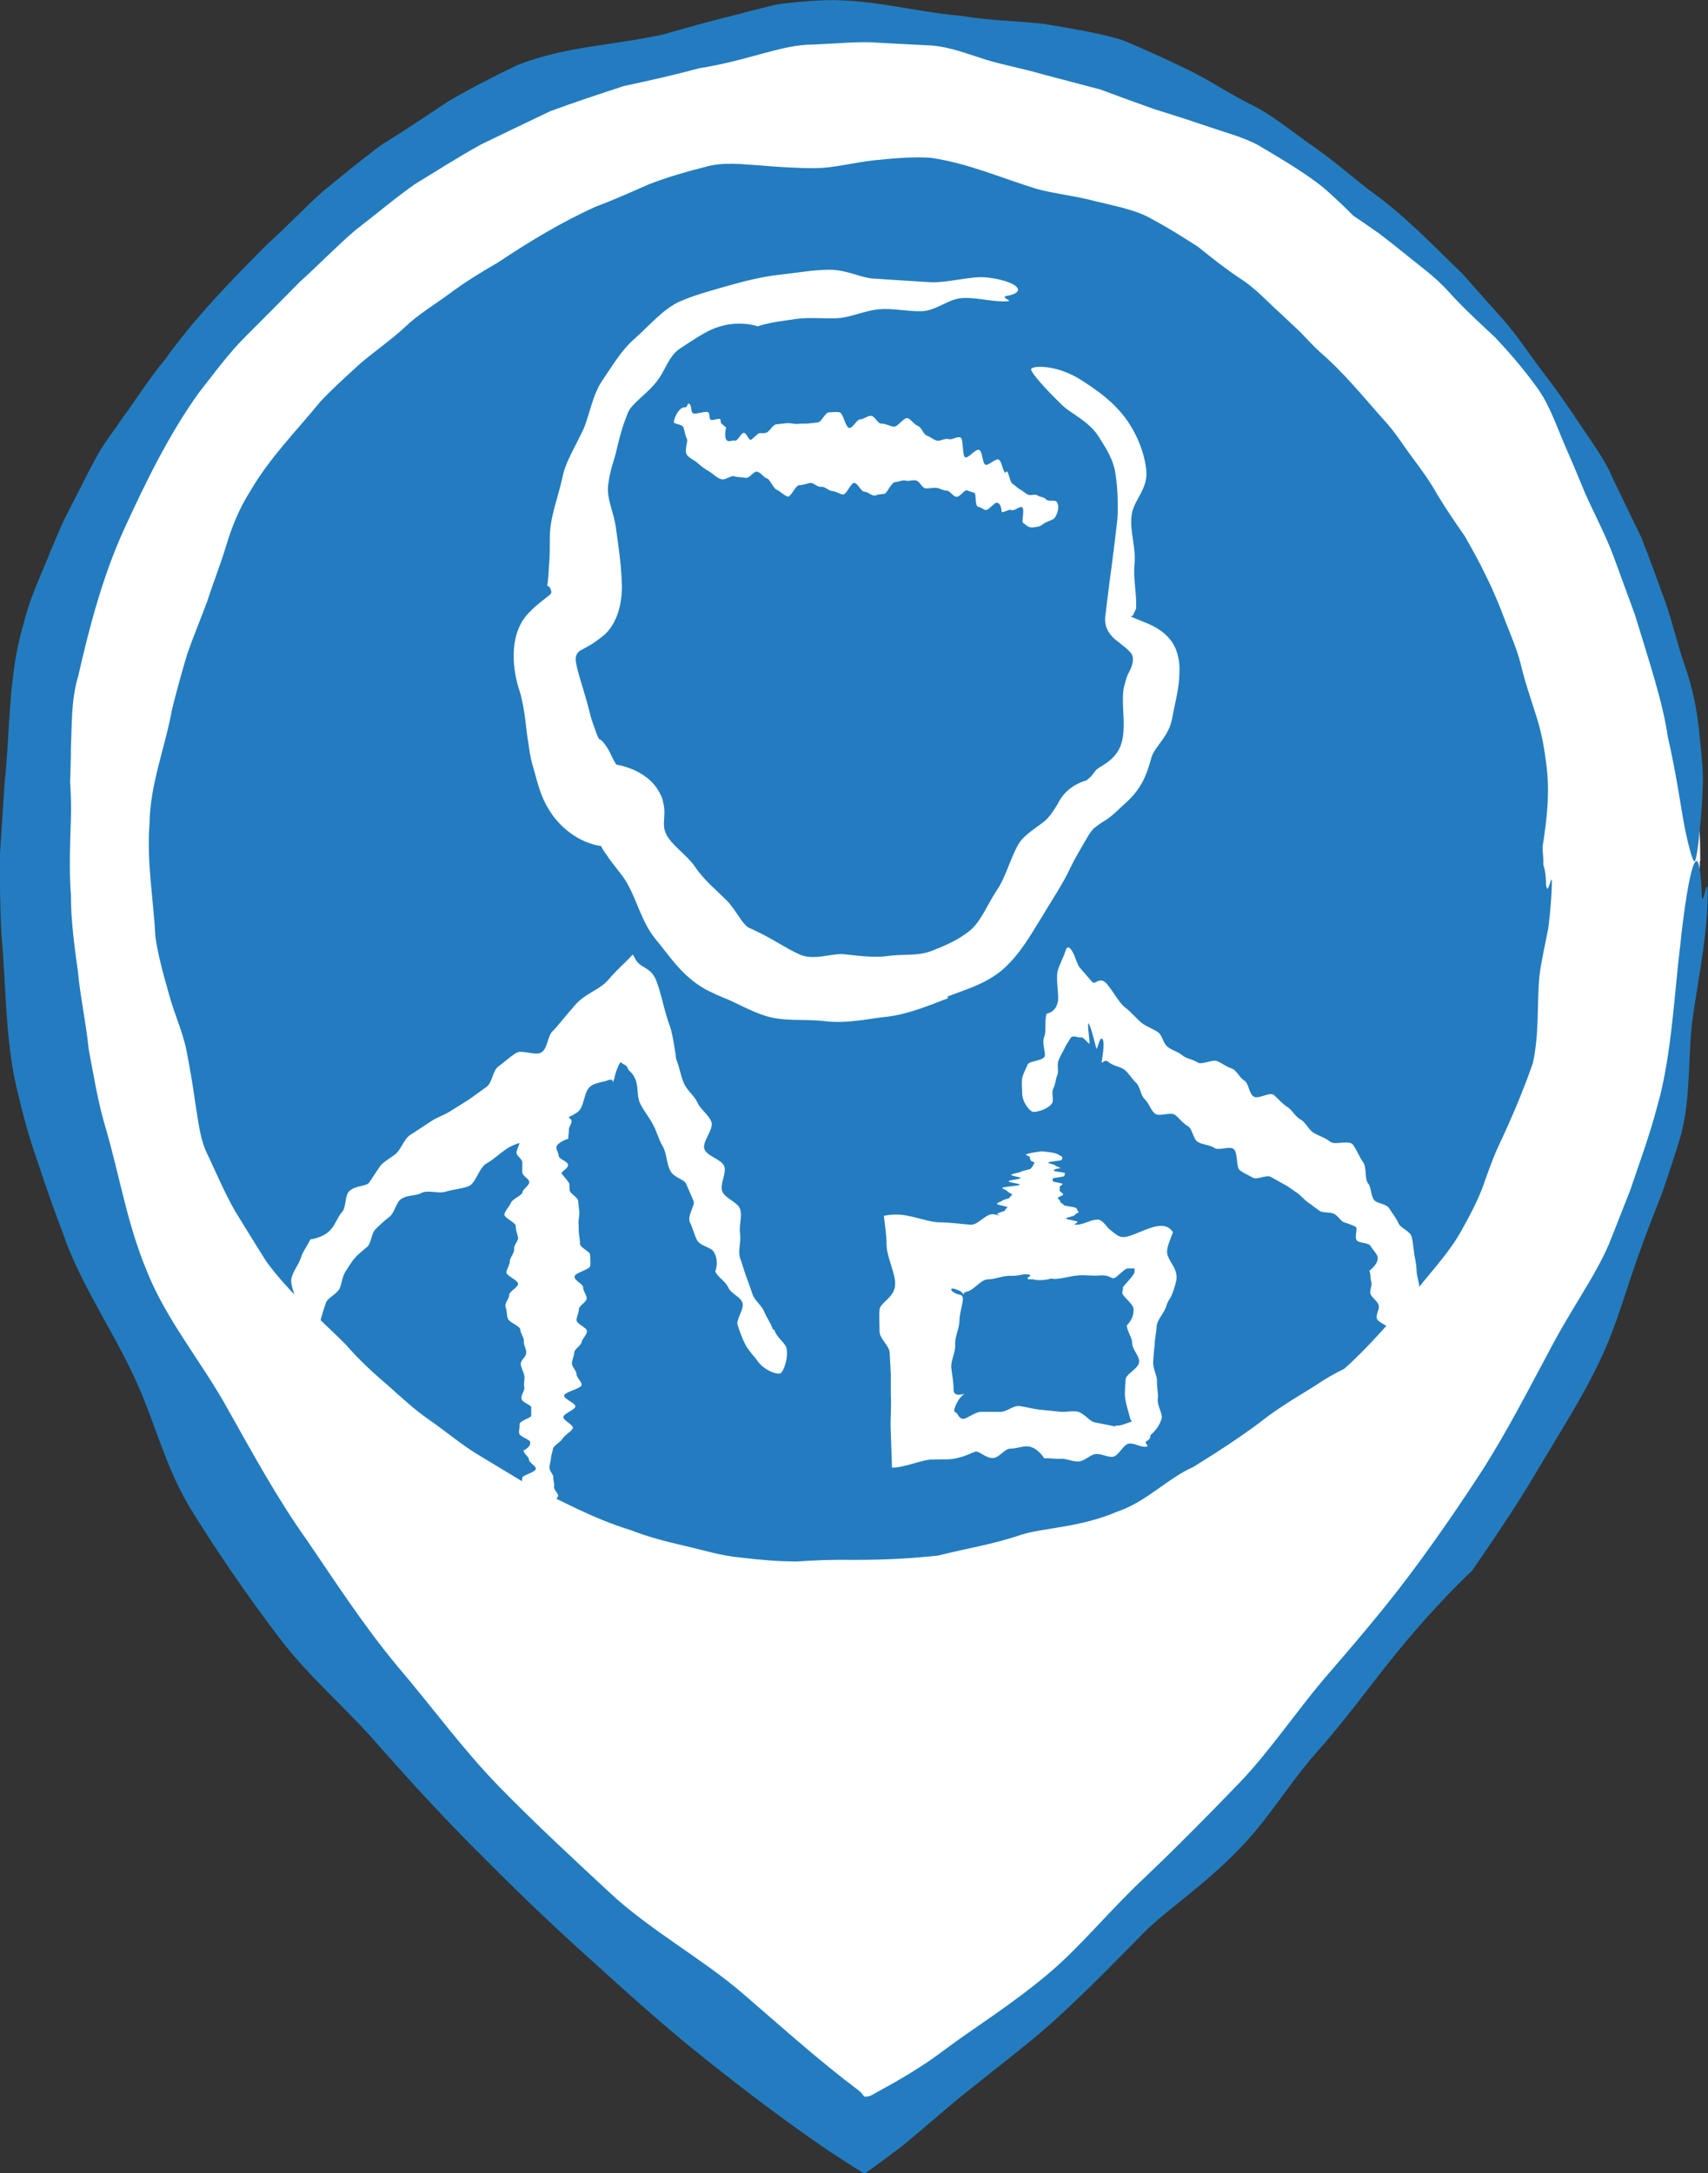
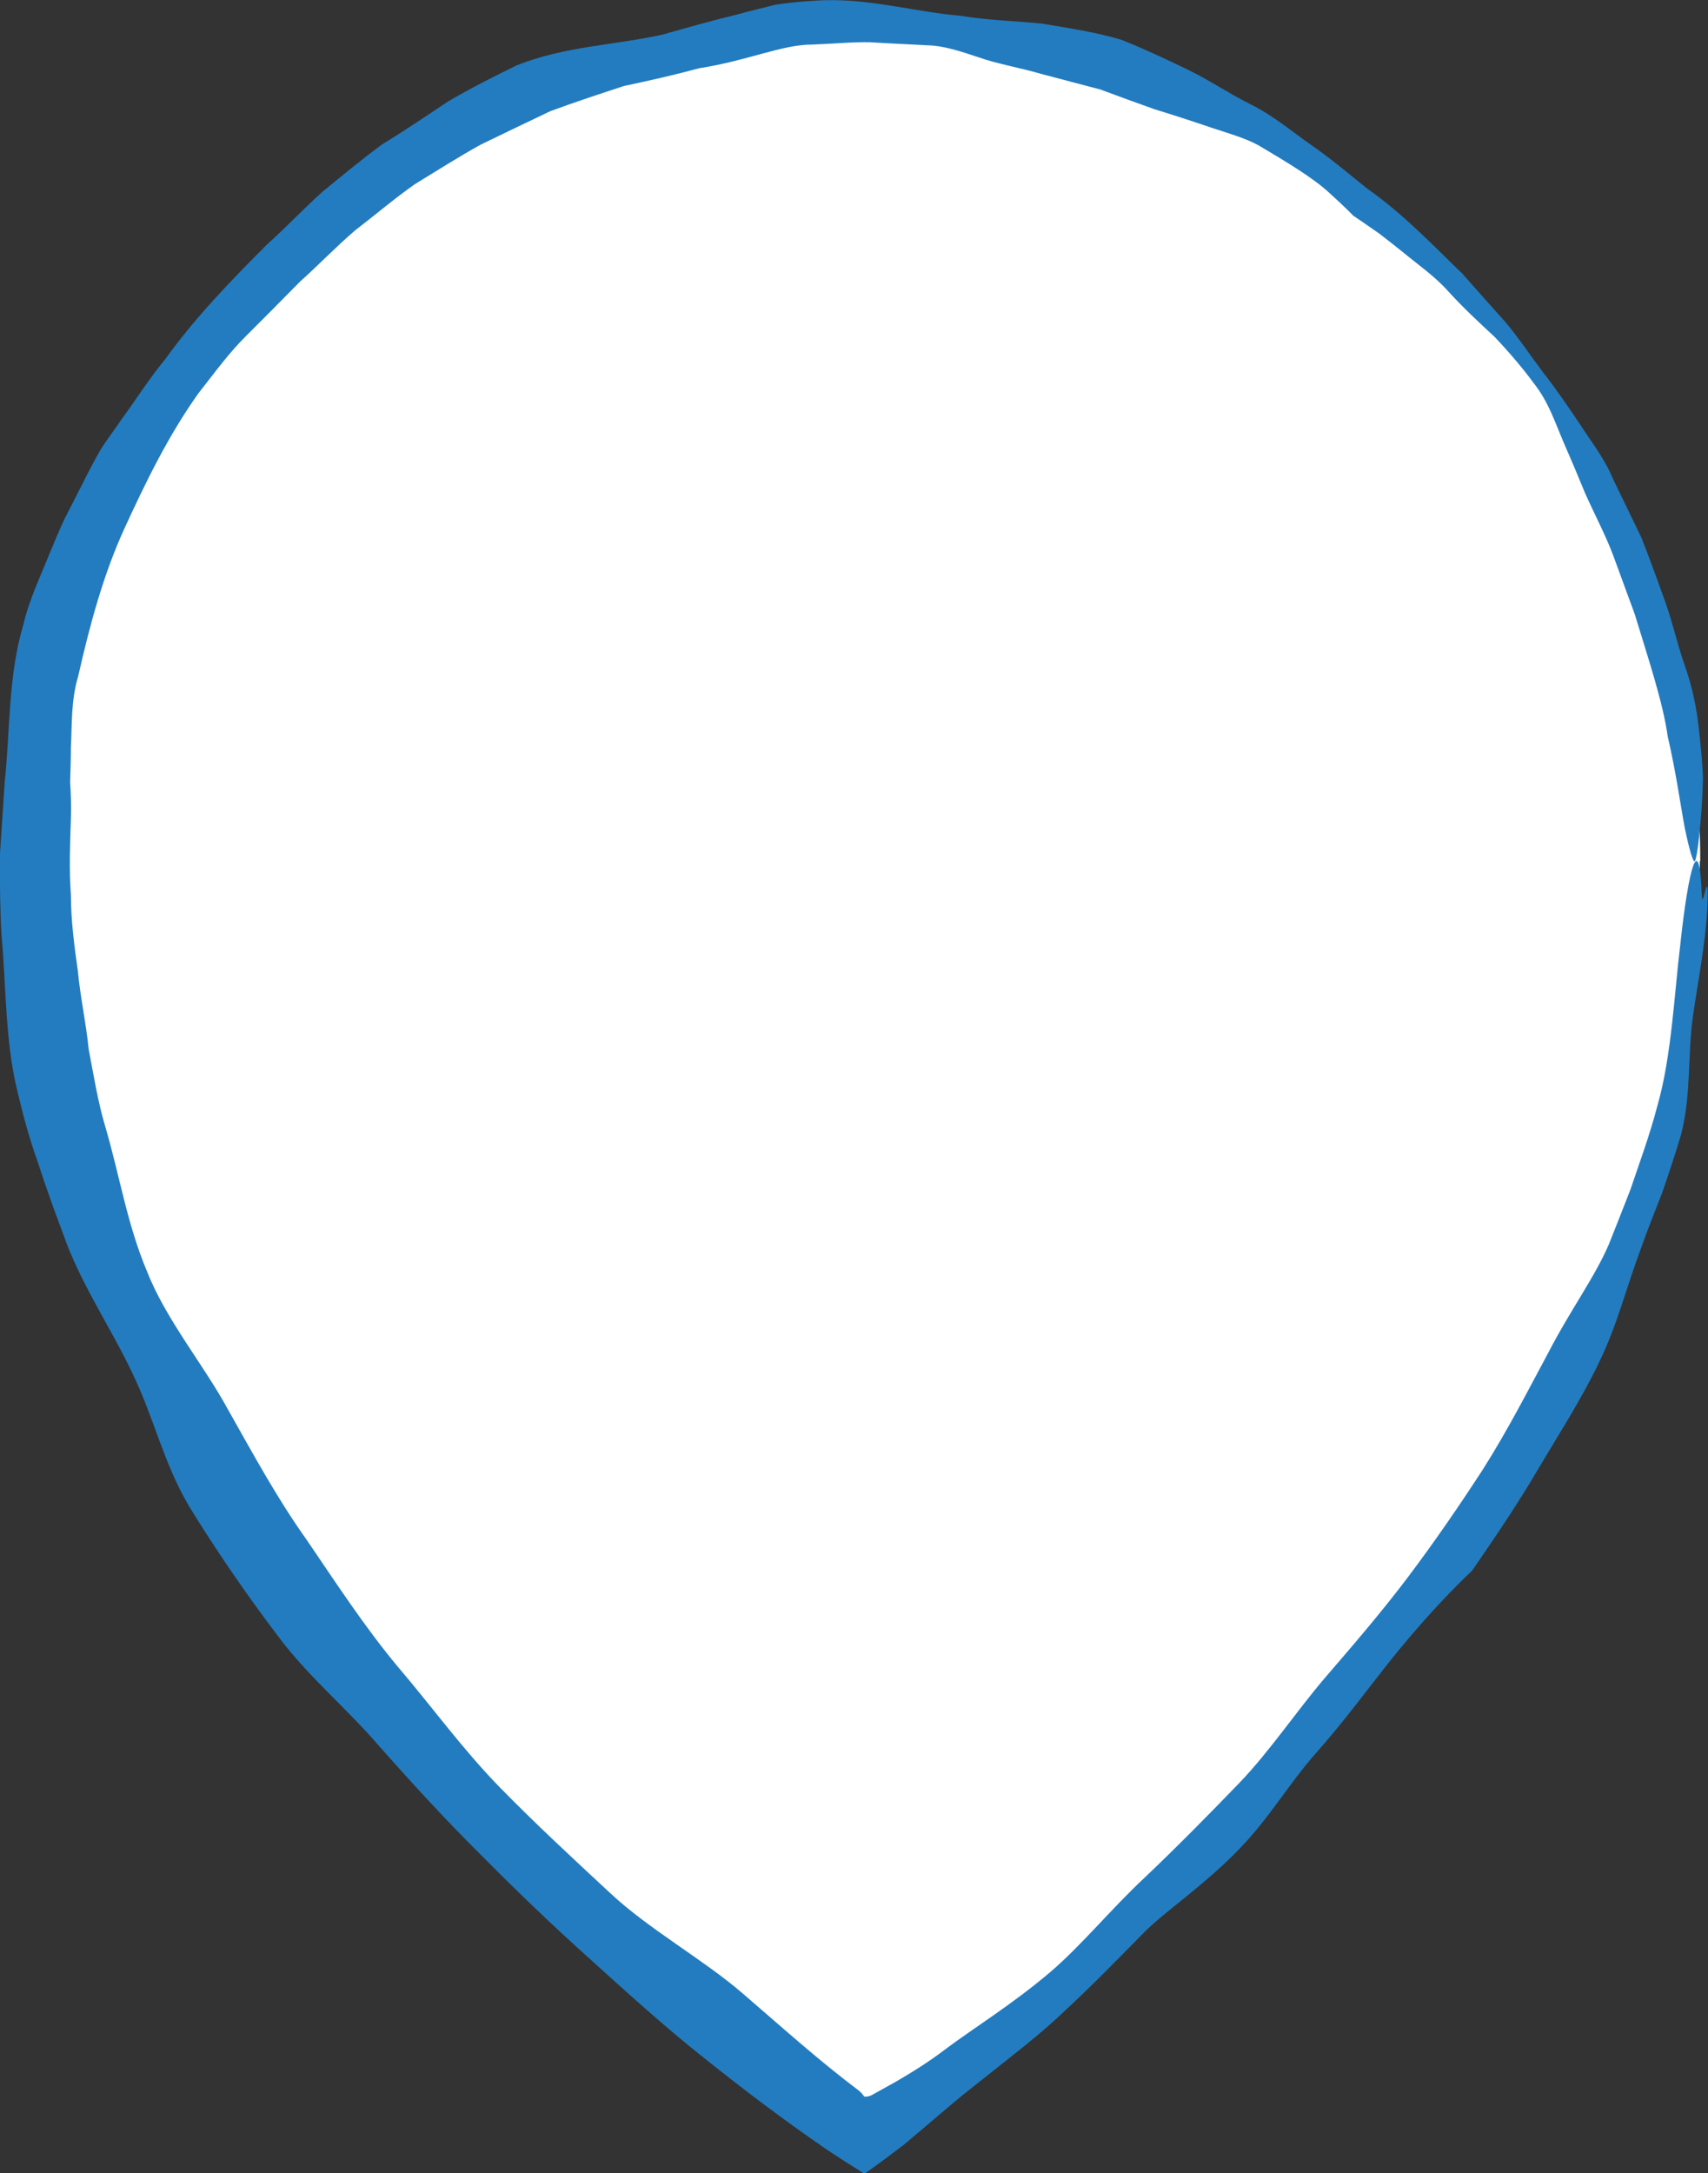
<svg xmlns="http://www.w3.org/2000/svg" id="Calque_2" data-name="Calque 2" viewBox="0 0 44.08 56.07">
  <rect x="0" y="0" width="44.08" height="56.07" fill="#333333" stroke="none" />
  <defs>
    <style>
      .cls-1 {
        fill: #fff;
      }

      .cls-2 {
        fill: #237cbf;
      }
    </style>
  </defs>
  <g id="Calque_2-2" data-name="Calque 2">
    <g>
      <g>
        <path class="cls-1" d="M43.87,22.22c0,18.85-21.55,32.95-21.55,32.95,0,0-21.55-14.1-21.55-32.95C.78,10.32,10.43.67,22.33.67s21.55,9.65,21.55,21.55Z" />
        <path class="cls-2" d="M44.07,22.91c.03,1.01-.23,2.28-.38,3.32-.14,1.02-.04,1.99-.3,3.03-.15.51-.32,1.01-.49,1.51-.19.49-.39.98-.56,1.47-.36.96-.6,1.94-1.06,2.89-.44.93-1.04,1.86-1.58,2.77-.52.89-1.11,1.76-1.71,2.63,0,0-.92.84-2.07,2.27-.57.71-1.23,1.62-1.98,2.46-.66.75-1.18,1.64-1.91,2.4-.94.99-1.98,1.66-2.53,2.23-.76.77-1.31,1.34-2.11,2.08-.57.54-1.2,1.02-2.27,1.87-.41.32-.8.66-1.19.99l-.59.5c-.33.25-.67.51-1.03.76-.32-.2-.65-.41-.98-.63-1.15-.79-2.12-1.53-3.15-2.35-1.01-.8-1.98-1.68-2.93-2.54-.96-.86-1.9-1.76-2.81-2.68-.92-.91-1.79-1.86-2.65-2.83-.84-.98-1.84-1.8-2.62-2.85-.79-1.04-1.61-2.23-2.3-3.36-.66-1.13-.89-2.25-1.45-3.41-.55-1.17-1.36-2.35-1.79-3.6-.23-.61-.45-1.22-.65-1.84-.22-.61-.39-1.24-.54-1.88-.31-1.29-.28-2.68-.4-3.98-.04-.66-.04-1.31-.05-1.97l.13-1.97c.14-1.3.09-2.78.48-4.07.15-.65.44-1.25.68-1.85.13-.3.25-.61.39-.9l.45-.88c.15-.3.3-.59.46-.87.17-.28.37-.53.55-.8.38-.52.72-1.06,1.14-1.57.77-1.07,1.69-2.02,2.62-2.95.49-.44.94-.92,1.43-1.36.51-.42,1.02-.84,1.55-1.23.56-.34,1.12-.72,1.69-1.1.58-.34,1.19-.65,1.79-.94,1.24-.49,2.5-.51,3.76-.79.63-.18,1.27-.36,1.93-.52.33-.09.66-.17.98-.25.33-.05.66-.08.99-.1,1.32-.1,2.52.28,3.8.39.64.11,1.37.13,2.09.2.71.12,1.43.23,2.05.42.6.24,1.15.5,1.69.76.54.26,1.04.6,1.61.89.58.28,1.06.69,1.56,1.04.51.35.98.75,1.48,1.15.94.66,1.7,1.47,2.45,2.19.38.43.75.85,1.12,1.26.35.42.64.86.95,1.27.36.46.68.93.98,1.38.3.46.63.88.82,1.35.26.54.51,1.05.75,1.55.2.51.38,1,.54,1.45.24.61.37,1.26.58,1.85.21.59.31,1.15.36,1.6.05.47.1.91.11,1.32-.01.41-.03.77-.06,1.08-.05.62-.11,1-.15,1.05-.04.05-.14-.28-.26-.86-.11-.58-.22-1.41-.44-2.36-.12-.86-.48-1.94-.85-3.15-.16-.44-.35-.95-.55-1.5-.2-.54-.49-1.08-.73-1.62-.18-.44-.37-.89-.58-1.37-.2-.47-.37-.99-.73-1.45-.3-.41-.65-.82-1.03-1.22-.41-.38-.82-.76-1.2-1.18-.34-.38-.76-.67-1.16-1-.2-.16-.4-.32-.61-.48-.22-.15-.44-.31-.67-.46,0,0-.22-.23-.63-.6-.4-.37-1.06-.77-1.82-1.22-.39-.21-.82-.32-1.26-.47-.44-.15-.9-.3-1.42-.46-.45-.16-.92-.33-1.4-.51-.49-.13-.99-.26-1.48-.39-.62-.18-1.18-.27-1.66-.44-.48-.16-.91-.3-1.3-.31-.55-.03-1.03-.05-1.5-.08-.47-.01-.95.04-1.5.06-.78,0-1.64.41-2.91.61-.63.17-1.29.32-1.95.46-.64.21-1.28.42-1.9.65-.59.28-1.19.57-1.79.86-.58.32-1.14.68-1.7,1.02-.54.38-1.03.8-1.54,1.19-.49.42-.94.89-1.43,1.33-.46.47-.91.92-1.37,1.38-.46.45-.84.98-1.25,1.5-.77,1.08-1.36,2.29-1.91,3.49-.55,1.2-.9,2.52-1.19,3.8-.19.63-.16,1.25-.19,1.84,0,.3-.01.59-.02.9.02.3.03.61.02.94-.02.64-.05,1.3,0,1.97,0,.67.09,1.33.18,1.97.06.65.21,1.33.28,2.02.13.68.24,1.37.43,2,.37,1.26.56,2.51,1.08,3.74.49,1.24,1.46,2.4,2.09,3.56.65,1.15,1.26,2.28,2.03,3.36.75,1.1,1.49,2.24,2.35,3.27.87,1.02,1.69,2.15,2.63,3.11.94.96,1.85,1.8,2.84,2.72.99.93,2.41,1.72,3.42,2.59,1,.86,1.95,1.72,3,2.51.11.09.08.09.15.16.04,0,.1,0,.17-.03l.63-.35c.43-.25.85-.51,1.27-.83.76-.57,1.73-1.16,2.72-2,.81-.69,1.57-1.63,2.46-2.46.8-.76,1.61-1.58,2.42-2.42.78-.81,1.46-1.83,2.2-2.7.74-.86,1.49-1.73,2.16-2.62.7-.93,1.35-1.88,1.94-2.79.64-1.01,1.18-2.07,1.67-2.98.59-1.14,1.2-1.95,1.57-2.81.12-.3.32-.8.56-1.42.21-.63.49-1.37.7-2.18.36-1.25.44-2.97.58-4.09.22-2.09.5-3.02.56-1.32.02.36.12-.4.14-.19Z" />
      </g>
      <g>
-         <path class="cls-2" d="M39.9,22.87c0-.28-.03-.45-.07-.55,0-.03,0-.07,0-.1,0-.13-.02-.25-.02-.37.02-.12.04-.25.06-.41.06-.45.13-1.08.03-1.77-.04-.33-.11-.75-.25-1.19-.14-.44-.3-.9-.41-1.37-.09-.35-.24-.7-.39-1.08-.14-.38-.3-.77-.5-1.17-.16-.34-.35-.68-.55-1.03-.23-.33-.47-.68-.69-1.04-.18-.33-.41-.65-.65-.97-.24-.32-.46-.68-.75-.99-.51-.57-1.02-1.21-1.66-1.76-.17-.16-.33-.33-.49-.5l-.5-.47c-.34-.3-.65-.66-1.05-.91-.39-.26-.74-.54-1.09-.82-.37-.24-.75-.48-1.18-.71-.42-.25-.96-.34-1.48-.47-.52-.14-1.06-.19-1.52-.32-.91-.28-1.76-.66-2.73-.8-.49-.03-.99.02-1.49.07-.5.06-.99.19-1.47.2-.48,0-.95-.03-1.42-.07-.47-.03-.97-.1-1.44.04-.48.12-.96.26-1.43.44-.46.2-.92.41-1.38.58-.89.4-1.73.91-2.54,1.45-.42.24-.84.5-1.23.79-.39.29-.82.54-1.17.88-.36.33-.75.6-1.12.91-.35.32-.71.64-1.05,1-.62.76-1.31,1.45-1.81,2.31-.27.42-.47.9-.62,1.4-.15.5-.34.97-.49,1.44-.17.46-.36.91-.52,1.37-.14.47-.27.94-.39,1.42-.17.96-.57,1.94-.58,2.94-.08.99.1,1.95.15,2.93.07.49.21.99.35,1.48.13.49.35.96.45,1.44.09.48.17.92.23,1.38.08.45.11.93.34,1.37.21.45.42.94.68,1.4.28.45.55.9.82,1.32.59.81,1.35,1.44,2.04,2.13.32.37.68.71,1.06,1.03.37.33.72.66,1.13.94.4.28.78.6,1.2.86l1.26.76c.88.43,1.75.91,2.7,1.2.46.18.93.3,1.41.41.48.11.95.26,1.44.3.49.06.96.1,1.44.1.48-.03.95-.05,1.43-.04,1.03,0,1.62-.05,2.21-.11.8-.2,1.39-.28,2.16-.54.56-.18,1.5-.18,2.46-.59.76-.25,1.3-.86,1.98-1.16.71-.44,1.41-.9,1.94-1.32.55-.4,1.06-.67,1.39-.9.34-.21.56-.31.56-.31.59-.52,1.1-1.13,1.62-1.7.45-.64,1.06-1.22,1.43-1.91.19-.34.37-.68.51-1.04.13-.36.25-.72.41-1.07.33-.7.64-1.42.9-2.17.17-.78.1-1.5.17-2.26.05-.39.15-.81.23-1.23.05-.42.09-.85.09-1.22-.01-.15-.11.4-.14.14Z" />
        <g>
          <g>
            <path class="cls-1" d="M24.46,25.71c.5-.19,1.03-.34,1.46-.73.44-.41.68-.86.95-1.29.26-.44.55-.86.76-1.31.11-.23.24-.44.37-.67.14-.24.14-.23.22-.33.11-.07.05-.06.35-.24.2-.14.34-.3.48-.42.4-.36.54-.71.66-1.15.07-.3.45-.54.54-1.03.04-.19.08-.39.12-.59.04-.22.07-.38.07-.71,0-.18-.04-.34-.09-.48-.16-.39-.5-.58-.8-.7-.15-.06-.3-.12-.38-.16.01,0,.02,0,.03,0,.02,0,.03-.02.04-.02.01-.03.03-.06.04-.09.02-.05.04-.08.04-.08.02-.41-.08-.78-.04-1.16.04-.41-.12-.84-.08-1.21.03-.44.45-.7.38-1.24-.07-.58-.36-1.11-.62-1.42-.36-.43-.76-.68-1.05-.87-.67-.43-1.31-.37-1.3-.28,0,.09.38.52.83.95.22.2.67.4.91.78.17.27.39.59.44.98.05.31.07.73.05,1.14-.04.36-.09.75-.14,1.15-.05.36-.1.76-.15,1.16,0,.1-.05.24-.02.4.02.16.14.32.25.41.24.19.29.22.4.34.07.08.07.2.04.3-.02.09-.06.16-.09.22-.04.06-.08.21-.11.32-.11.39.05.98-.06,1.43-.1.46-.49.62-.64.73-.08.06-.12.19-.29.3-.34.1-.59.31-.73.6-.08.13-.16.26-.26.37-.08.09-.18.15-.27.22-.19.14-.38.27-.49.46-.21.37-.32.84-.56,1.19-.23.35-.39.76-.65,1-.29.25-.65.41-1.01.55-.37.15-.78.08-1.16.14-.38.05-.83-.02-1.14-.05-.32-.02-.75.17-1.12.01-.36-.16-.72-.42-1.18-.63l-.17-.08-.06-.06c-.05-.05-.09-.11-.14-.18-.1-.14-.2-.31-.33-.44-.27-.27-.59-.53-.82-.87-.22-.33-.69-.61-.78-.93-.03-.09-.03-.19-.02-.3,0-.11.03-.22-.03-.46-.02-.11-.11-.3-.25-.46-.14-.16-.33-.27-.45-.33-.26-.12-.45-.15-.5-.16,0-.01,0,0,0,0,0-.01.02.03-.03-.04-.03-.05-.07-.13-.11-.21-.07-.17-.23-.39-.29-.4-.03,0-.09-.16-.13-.28-.05-.13-.09-.25-.12-.37-.11-.47-.29-.96-.35-1.26-.03-.15-.03-.18-.01-.25.02-.06.06-.11.12-.14l.25-.14c.13-.08.25-.17.37-.27.34-.32.45-.84.44-1.29-.02-.55-.09-.99-.15-1.43-.05-.43-.26-.78-.2-1.17.06-.43.17-.65.22-.9.08-.34.15-.6.29-.94.1-.24.54-.51.77-.84.18-.23.28-.61.56-.8.31-.2.63-.43.93-.54.6-.22,1.08-.04,1.08-.04.35-.11.66-.14,1-.19.35-.05.73,0,1.08-.02.36-.03.7-.2,1.06-.23.36-.03.73.06,1.1.05.37-.01.7-.33,1.06-.34.38-.02.83.12,1.18.08.07-.02-.19-.09-.07-.13.6-.1.28-.39-.48-.48-.41-.05-1.03.15-1.5.12-.6-.04-1.15-.07-1.39-.09-.34,0-.71-.23-1.19-.23-.39,0-.83.08-1.29.13-.45.05-.88.16-1.31.28-.41.12-.85.23-1.28.42-.42.2-.76.61-1.12.93-.19.16-.36.37-.5.57-.12.18-.24.35-.35.52-.26.38-.33.88-.49,1.26-.21.45-.47.86-.54,1.23-.12.55-.33,1.05-.33,1.56,0,.25,0,.49-.02.72-.01.2-.03.48-.05.54-.02-.02.06,0,.09.08,0,.04.05.07-.01.14-.15.12-.37.28-.51.43-.63.59-.43,1.63-.28,2.06.15.5.16.99.23,1.37.01.07.04.31.09.49.04.14.08.28.12.43.08.26.14.52.4.9.27.37.64.65,1.07.77.06.02.13.03.19.04.04.07.08.15.14.22.2.31.41.51.54.75.26.46.37.98.71,1.41.35.41.67.96,1.31,1.32.43.22.51.22.75.34.21.1.44.22.7.31.52.2,1.07.1,1.63.17.59.07,1.13-.07,1.64-.12.53-.07,1.03-.28,1.53-.47Z" />
-             <path class="cls-1" d="M25.94,12.2c-.07-.08-.08-.26-.15-.33-.07-.08-.28.16-.36.12-.08-.04-.07-.34-.16-.38-.09-.04-.27.22-.36.19-.08-.03-.04-.47-.12-.51-.09-.04-.22.07-.31.04-.09-.03-.21.06-.3.04-.09-.02-.17-.1-.26-.13-.09-.03-.14-.22-.23-.25-.09-.03-.17-.16-.26-.2-.11-.03-.26.24-.37.22-.11-.02-.24-.09-.32-.08-.09,0-.17-.21-.27-.2-.09,0-.18.09-.27.09-.09,0-.2.25-.29.22-.09-.02-.15-.38-.24-.4-.09-.02-.19,0-.28,0-.09,0-.19.25-.28.26l-.27.03c-.09,0-.18,0-.27.01-.09,0-.18-.03-.27-.02-.09.01-.18.02-.27.03-.09.01-.18.21-.27.22-.1.02-.15-.01-.19.02-.07.05-.12.11-.19.16-.05.03-.11-.19-.19-.18-.06,0-.16.22-.22.2-.06-.02-.15.04-.2,0-.1-.06-.03-.35-.03-.35-.05-.01-.07-.06-.11-.08-.04-.02-.02-.11-.05-.13-.04-.02-.19.05-.24.02-.05-.04-.01-.14-.06-.19-.05-.05-.35.07-.4.02-.06-.05-.02-.22-.11-.25-.03,0-.03.1-.08.1-.16-.02-.29.26-.3.38,0,.06.22.05.25.14.03.12.06.25.09.3.03.07-.08.3,0,.41.07.09.19.13.29.22.08.08.19.15.29.21.1.06.19.16.29.19.11.05.25-.1.35-.07.1.03.2.02.29.04.1.02.21-.17.29-.16.1.01.19.16.25.17.09.01.17.26.27.3.09.04.18.14.27.17.09.04.21-.3.31-.29.09,0,.18-.04.28-.06.09-.01.19.12.28.1.1-.01.19.1.28.11.09,0,.18.07.28.09.09.02.21-.31.3-.3.09.01.17.23.27.23.09,0,.19.13.29.09.1-.04.2-.02.24-.05.05-.04.17-.29.25-.29.08,0,.19-.06.27-.04.08.03.19-.03.28,0,.09.03.14.18.23.2.09.01.19-.02.28-.01.09,0,.17.07.27.07.09,0,.15.14.25.16.09.01.22-.19.27-.17.07.03.12.04.2.07.05.02,0,.34.1.36.07.01.13.07.19.08.07.01.22-.19.28-.19.13.01.13.24.13.24.07.02.19-.08.25-.05.07.04.22-.11.28-.07.07.05-.02.36.02.4.06.04.12.1.17.11.08.02.16,0,.2-.01.07,0,.12-.05.2-.1.08-.04.17-.07.2-.09.07-.01.2-.29.11-.44-.04-.08-.22,0-.29-.08-.05-.06-.15-.05-.22-.1-.06-.04-.18.02-.25-.02-.06-.03-.12-.09-.19-.13-.07-.03-.12-.1-.19-.14-.08-.05-.09-.25-.15-.33Z" />
-             <path class="cls-1" d="M19.94,34.29c-.04-.14-.15-.28-.22-.45-.06-.15-.22-.26-.29-.42-.05-.15-.11-.31-.17-.48-.06-.15-.1-.32-.16-.48-.06-.19.03-.42,0-.62-.03-.2.05-.42.01-.61-.03-.2-.4-.3-.47-.49-.07-.19.12-.47.05-.65-.07-.18-.44-.25-.51-.44-.07-.18.25-.52.18-.7-.07-.19-.28-.32-.36-.5-.08-.18-.27-.31-.35-.5-.08-.18-.11-.39-.18-.57-.02-.05-.03-.1-.03-.15-.01-.08-.03-.16-.04-.25-.03-.17-.06-.36-.12-.53-.13-.33-.2-.77-.34-1.14-.15-.39-.44-.31-.56-.6l-.05-.08c-.19.21-.4.38-.62.64-.23.27-.54.33-.83.62-.26.29-.53.64-.61.71-.14.12-.13.44-.29.55-.16.11-.51-.08-.66.02-.16.1-.31.24-.46.35-.15.11-.15.42-.31.53l-.46.33-.48.3c-.16.1-.34.15-.51.27l-.52.34c-.17.12-.23.39-.4.51-.18.13-.29.19-.37.29-.1.15-.18.27-.28.42-.07.11-.36.07-.52.23-.12.13-.07.41-.18.53-.12.14-.18.33-.28.44-.18.23-.54.27-.54.27-.08.17-.2.32-.25.49-.06.17-.2.34-.24.52-.03.19.1.38.09.55,0,.17-.11.34-.11.51,0,.17.31.33.32.49.01.16-.13.36-.09.51.02.03.1-.08.13-.02.09.26.39.14.49-.2.05-.18-.14-.45-.1-.65.05-.25.13-.47.16-.56.04-.13.29-.23.36-.38.05-.13.06-.28.14-.42.08-.12.15-.25.25-.36.09-.11.22-.2.33-.3.1-.11.09-.34.21-.45.11-.11.24-.23.36-.32.13-.11.16-.36.29-.45.16-.11.38-.08.51-.15.18-.1.45.02.64-.04.19-.06.4-.07.59-.14.19-.07.28-.5.47-.59.19-.11.34-.26.52-.38.1-.07.22-.11.33-.15-.02.08-.07.16-.08.25-.01.08.16.17.15.26,0,.09,0,.17,0,.25,0,.09.19.18.18.25,0,.09-.16.18-.17.25-.01.1-.26.18-.3.28-.04.1-.14.19-.17.29-.04.1.3.22.29.32,0,.1.04.19.06.29.01.1-.12.2-.1.3.01.1-.1.2-.11.3,0,.1-.07.19-.09.29-.02.1.31.21.3.31-.01.1-.23.19-.23.29,0,.1-.13.21-.09.31.04.1.02.2.06.3.04.1.31.18.32.28,0,.1.1.2.09.3-.01.1.07.2.06.3,0,.1-.15.19-.14.29.01.1.07.19.09.29s-.02.2,0,.3c.02.1-.09.2-.07.3.01.1.25.16.25.22,0,.08,0,.14,0,.22,0,.06-.32.13-.3.23.01.08-.03.16-.01.23.02.08.26.15.28.21.04.13-.17.23-.17.23.01.08.14.16.14.23,0,.08.19.17.18.24-.01.09-.34.16-.35.23-.01.09-.03.18-.01.25.03.1.09.18.12.24.07.14.34.25.42.24.07,0,.33-.11.39-.25.03-.07-.12-.16-.1-.26.02-.07-.03-.15-.02-.24,0-.07-.1-.15-.1-.24,0-.07.03-.15.04-.24,0-.08.04-.16.05-.24.01-.09.2-.18.25-.27.05-.09.21-.17.26-.26.05-.09-.25-.2-.24-.3.01-.09.3-.18.31-.27,0-.09-.3-.19-.29-.28,0-.09.44-.18.45-.27.01-.09-.13-.19-.13-.28,0-.09-.12-.19-.12-.28,0-.09.06-.19.06-.28,0-.09.18-.18.19-.27.02-.09.13-.18.14-.28.01-.09-.28-.19-.27-.29,0-.09.06-.18.06-.28,0-.09.21-.19.2-.28,0-.09-.09-.18-.09-.28,0-.09-.25-.19-.22-.29.02-.09.38-.17.4-.26.02-.09,0-.2,0-.29,0-.09-.25-.18-.26-.28,0-.09-.02-.19-.03-.28-.01-.09,0-.19-.01-.28,0-.09.03-.19.02-.28-.01-.09-.02-.19-.03-.28-.01-.09-.21-.18-.22-.27-.01-.1.01-.16-.03-.21-.06-.08-.11-.14-.17-.21-.04-.06.18-.14.16-.24-.01-.08-.24-.15-.24-.22,0-.08-.07-.16-.06-.23.02-.13.31-.22.31-.22-.01-.08.02-.15.01-.23,0-.08.08-.15.07-.23,0-.03-.04-.06-.08-.09.08-.04.16-.08.23-.13.19-.13.16-.54.34-.67.09-.07.21-.09.32-.12.06-.01.12-.03.17-.05.02,0,.03.01.04,0,.02-.03.07.1.06.06,0-.06,0-.03.03-.1v-.02c.03-.14.14-.45.18-.38.03.05.12.04.16.14.04.11.11.08.2.29.08.2.03.43.12.62.09.19.23.35.33.54.1.18.15.4.26.58.1.18.09.43.19.62.09.18.37.22.41.34.07.16.12.28.19.44.05.11-.18.38-.09.56.07.14.11.32.18.45.08.15.36.18.43.3.15.24.04.51.04.51.08.16.26.25.33.4.07.17.32.25.37.4.06.17-.18.44-.12.59.06.18.13.37.2.5.1.18.24.31.32.43.19.25.52.35.59.3.06-.04.2-.35.15-.64-.03-.14-.25-.27-.31-.46Z" />
-             <path class="cls-1" d="M36.38,33.63c0-.11.24-.24.25-.4,0-.13-.06-.27-.07-.42,0-.14-.03-.29-.06-.44-.02-.15-.03-.31-.07-.46-.04-.15-.28-.21-.34-.35-.06-.14-.16-.25-.23-.37-.08-.14-.33-.13-.4-.23-.09-.13-.07-.33-.15-.42-.1-.12-.03-.41-.13-.55-.1-.14-.16-.31-.26-.45-.11-.14-.47.02-.59-.08-.12-.1-.27-.14-.41-.22-.14-.07-.21-.27-.35-.35-.14-.07-.22-.25-.35-.33-.13-.08-.24-.22-.35-.31-.11-.08-.41.13-.52.04-.12-.08-.12-.34-.24-.41-.12-.07-.19-.26-.32-.31-.14-.04-.25-.14-.38-.19-.14-.05-.39.11-.51.03-.12-.08-.29-.09-.4-.19-.11-.09-.27-.12-.38-.22-.11-.1-.12-.29-.24-.37-.12-.08-.26-.13-.38-.21-.12-.08-.31-.31-.47-.43-.17-.14-.31-.43-.48-.62-.18-.18-.28.05-.36-.03-.12-.14-.21-.24-.33-.38-.03-.04-.08-.16-.14-.32-.08-.18-.17-.27-.22-.11-.06.19-.14.32-.2.51-.06.22.04.67,0,.81-.06.29-.29.3-.29.31-.06.2,0,.44-.06.59-.07.17.05.43.01.51-.06.12-.4.11-.44.21-.05.12-.12.25-.14.35-.02.14,0,.28,0,.39,0,.23.2.47.28.48.07.01.37-.05.49-.22.06-.08-.03-.27.04-.4.05-.09.05-.22.1-.34.04-.1-.02-.25.03-.37.04-.11.1-.2.15-.3.04-.1.1-.17.15-.26.05-.11.21-.02.27-.03.06-.03.17.13.22.16.02.01,0-.1-.01-.24-.02-.15-.03-.32,0-.28,0,0,0,0,0,.01.07.1.18.61.2.64.02.03.08-.33.15-.25.08.08-.02.58-.02.6.03.04.07-.11.2.01.11.09.29.1.4.19.11.09.18.23.29.33.11.1.11.31.22.42.11.1.15.27.26.37.11.1.41-.05.53.04.11.09.2.22.33.29.12.07.13.34.26.41.13.07.3.07.42.15.12.08.39-.06.5.03.11.09.06.46.15.54.1.08.24.14.35.2.11.06.35-.09.46-.02l.34.19c.12.06.21.14.32.21.11.07.19.18.29.25l.3.22c.1.07.31.02.41.1.11.08.14.16.21.19.11.04.2.07.31.12.08.04-.04.26.04.36.06.07.3.05.35.14.06.1.15.18.18.27.05.18-.21.37-.21.37.04.09.02.19.05.29.03.09-.05.21-.02.31.03.09.19.19.21.29.03.1-.07.22-.05.33.01.11.33.2.35.32.02.11-.11.26-.06.37.02.02.09-.06.13-.03.11.18.4.06.47-.16.04-.12-.16-.31-.13-.45.04-.19.08-.36.09-.43Z" />
-             <path class="cls-1" d="M30.27,31.79c-.06-.08-.14-.16-.3-.16-.32,0-.76.3-.99.29-.12,0-.23-.11-.37-.22-.09-.11-.17-.22-.27-.23-.18-.01-.37.13-.55.13-.18,0-.36.12-.55.12-.18,0-.37-.06-.55-.06-.18,0-.35-.18-.53-.19-.18-.02-.36-.13-.54-.14-.18-.01-.38.28-.56.27-.12,0-.51-.06-.81-.06-.3,0-.77-.21-1.12-.2-.11,0-.22.01-.32.03.03.26.07.51.07.73,0,.35.25.79.22,1.06-.02.33-.38.44-.4.63-.02.18,0,.38,0,.57,0,.18.25.36.26.54l.03.55v.55c.02.31-.02.64,0,.95.01.31.02.61.03.92.32,0,.76-.2,1.02-.21.3-.01.46.01.63-.03.26-.06.33-.11.49-.17.11-.04.28.18.48.16.15-.01.29-.24.43-.24.16,0,.32-.07.45-.06.26.02.43.31.43.31.15-.01.3.02.44.01.15,0,.3.08.45.07.15-.01.29-.17.43-.19.15-.02.29.08.44.07.15,0,.28-.33.43-.34.15-.02.33.12.47.07.03-.02-.08-.09-.03-.13.08-.03.11-.09.11-.16.1-.08.24-.24.29-.43.03-.13-.12-.32-.1-.51.02-.14-.03-.29-.02-.46,0-.14-.1-.3-.1-.47.01-.14.02-.3.04-.46,0-.15.04-.3.05-.47.01-.18.2-.35.25-.53.02-.09.08-.17.13-.26.05-.12.1-.26.13-.41.05-.32-.25-.51-.24-.74,0-.12.08-.3.15-.49ZM28.8,36.81c-.24-.05-.46-.09-.55-.11-.13-.02-.28-.25-.46-.28-.15-.02-.32.03-.5,0-.16-.02-.32-.03-.49-.05-.16-.02-.33-.07-.49-.09s-.34.16-.5.15c-.17,0-.33,0-.49,0-.16,0-.38.19-.46.18-.12,0-.15-.16-.2-.17-.09-.01.03-.24.07-.3h0c.04-.08.14-.17.17-.18.04-.02-.3.13-.29-.11,0-.19-.04-.37-.06-.57-.01-.19.12-.4.1-.59-.01-.19.1-.39.11-.59,0-.19.07-.38.09-.57,0-.14-.07-.11-.15-.14-.08-.03-.16-.09-.15-.12.01-.07.23.05.23.04h0s.12.12.1.08c0-.02,0-.02,0-.03.03,0-.05,0,.07-.03.19-.04.35-.31.55-.32.19,0,.39-.1.59-.09.19.01.39-.07.58-.06.19,0,.38.15.57.14.19-.01.38-.07.57-.09.19-.02.39.02.58,0,.24-.02.29.09.36.07.07-.01.27-.25.35-.25h.18s0,.09,0,.09c0,.09-.32.38-.3.41.01.05-.03.11-.01.15.02.08.26.26.28.37.04.26-.17.45-.17.45.01.16.14.31.14.46,0,.16.19.33.18.48-.01.17-.34.31-.35.45-.01.17-.03.36-.01.5.03.19.09.35.12.48,0,.04.03.07.05.11-.14.04-.3.13-.43.1Z" />
          </g>
          <path class="cls-1" d="M26.52,32.97s.09-.05.07-.07c-.02-.02-.33-.04-.34-.07,0-.02.09-.05.07-.07-.02-.02-.18-.04-.19-.07-.01-.02.08-.05.07-.07,0-.02.02-.05.01-.07,0,0,.29-.03.31-.07.01-.02-.07-.04-.06-.07,0-.02-.23-.04-.24-.07-.01-.03.2-.06.16-.07-.06-.02-.11-.04-.17-.07-.04-.02-.01-.03-.03-.06-.01-.03-.21-.05-.22-.08-.01-.03-.02-.06-.03-.08-.01-.03.03-.06.02-.08,0-.03,0-.06-.01-.08-.01-.03-.02-.06-.03-.08,0-.03-.26-.06-.26-.08,0-.03-.02-.06,0-.09.02-.03.37-.05.4-.08.02-.03-.22-.06-.22-.09,0-.03-.09-.06-.09-.08,0-.03.2-.06.2-.09,0-.03.05-.06.06-.08s-.29-.06-.27-.09c.01-.03.12-.06.14-.08.02-.03.18-.05.19-.08,0-.03.07-.06.06-.08s-.12-.06-.12-.08c0-.03-.14-.06-.13-.09.01-.03.44-.05.45-.08,0-.03-.3-.06-.29-.09,0-.03.29-.05.31-.08.01-.03-.28-.06-.24-.09.05-.03.21-.05.26-.08.05-.03.23-.05.25-.08.01-.03.04-.05.05-.07,0-.03.03-.05.04-.07,0-.03-.11-.05-.1-.07,0-.03-.04-.05-.02-.07.03-.03-.13-.06-.1-.08.06-.04.32-.07.39-.08.08,0,.35.03.42.07.03.02.1.05.12.07.02.02,0,.05-.01.08,0,.02-.33.04-.35.07-.01.02.19.05.18.07,0,.02.13.05.14.07,0,0-.21.03-.17.07.02.02.26.04.28.06.02.02-.02.05-.01.07.01.03-.3.05-.3.07,0,.03,0,.04,0,.07,0,.02.23.04.25.07.01.03-.1.06-.07.09.02.03-.02.06,0,.09.02.03.08.06.09.09.01.03-.13.06-.14.09,0,.03.07.06.06.09-.01.03.08.06.09.09,0,.03.28.05.32.08.04.03.02.06.06.09.04.03-.09.06-.09.09,0,.03-.21.06-.23.09-.01.03.31.06.3.09-.02.03-.09.06-.09.09,0,.03-.12.06-.11.09.01.03-.12.06-.1.09.01.03.06.06.06.09,0,.03.33.07.29.1-.04.03-.13.06-.17.09-.04.03-.29.06-.3.09-.01.02-.16.05-.17.08,0,.02.19.05.18.08,0,.02,0,.05,0,.08,0,.03.16.05.15.08-.01.03-.07.05-.09.08-.02.03-.03.05-.05.08-.02.03.03.05,0,.08-.02.03-.26.05-.28.07-.01.01-.07.05-.11.09-.03.03.16.07.12.09-.08.05-.38.07-.48.03-.04,0-.11,0-.13,0Z" />
        </g>
      </g>
    </g>
  </g>
</svg>